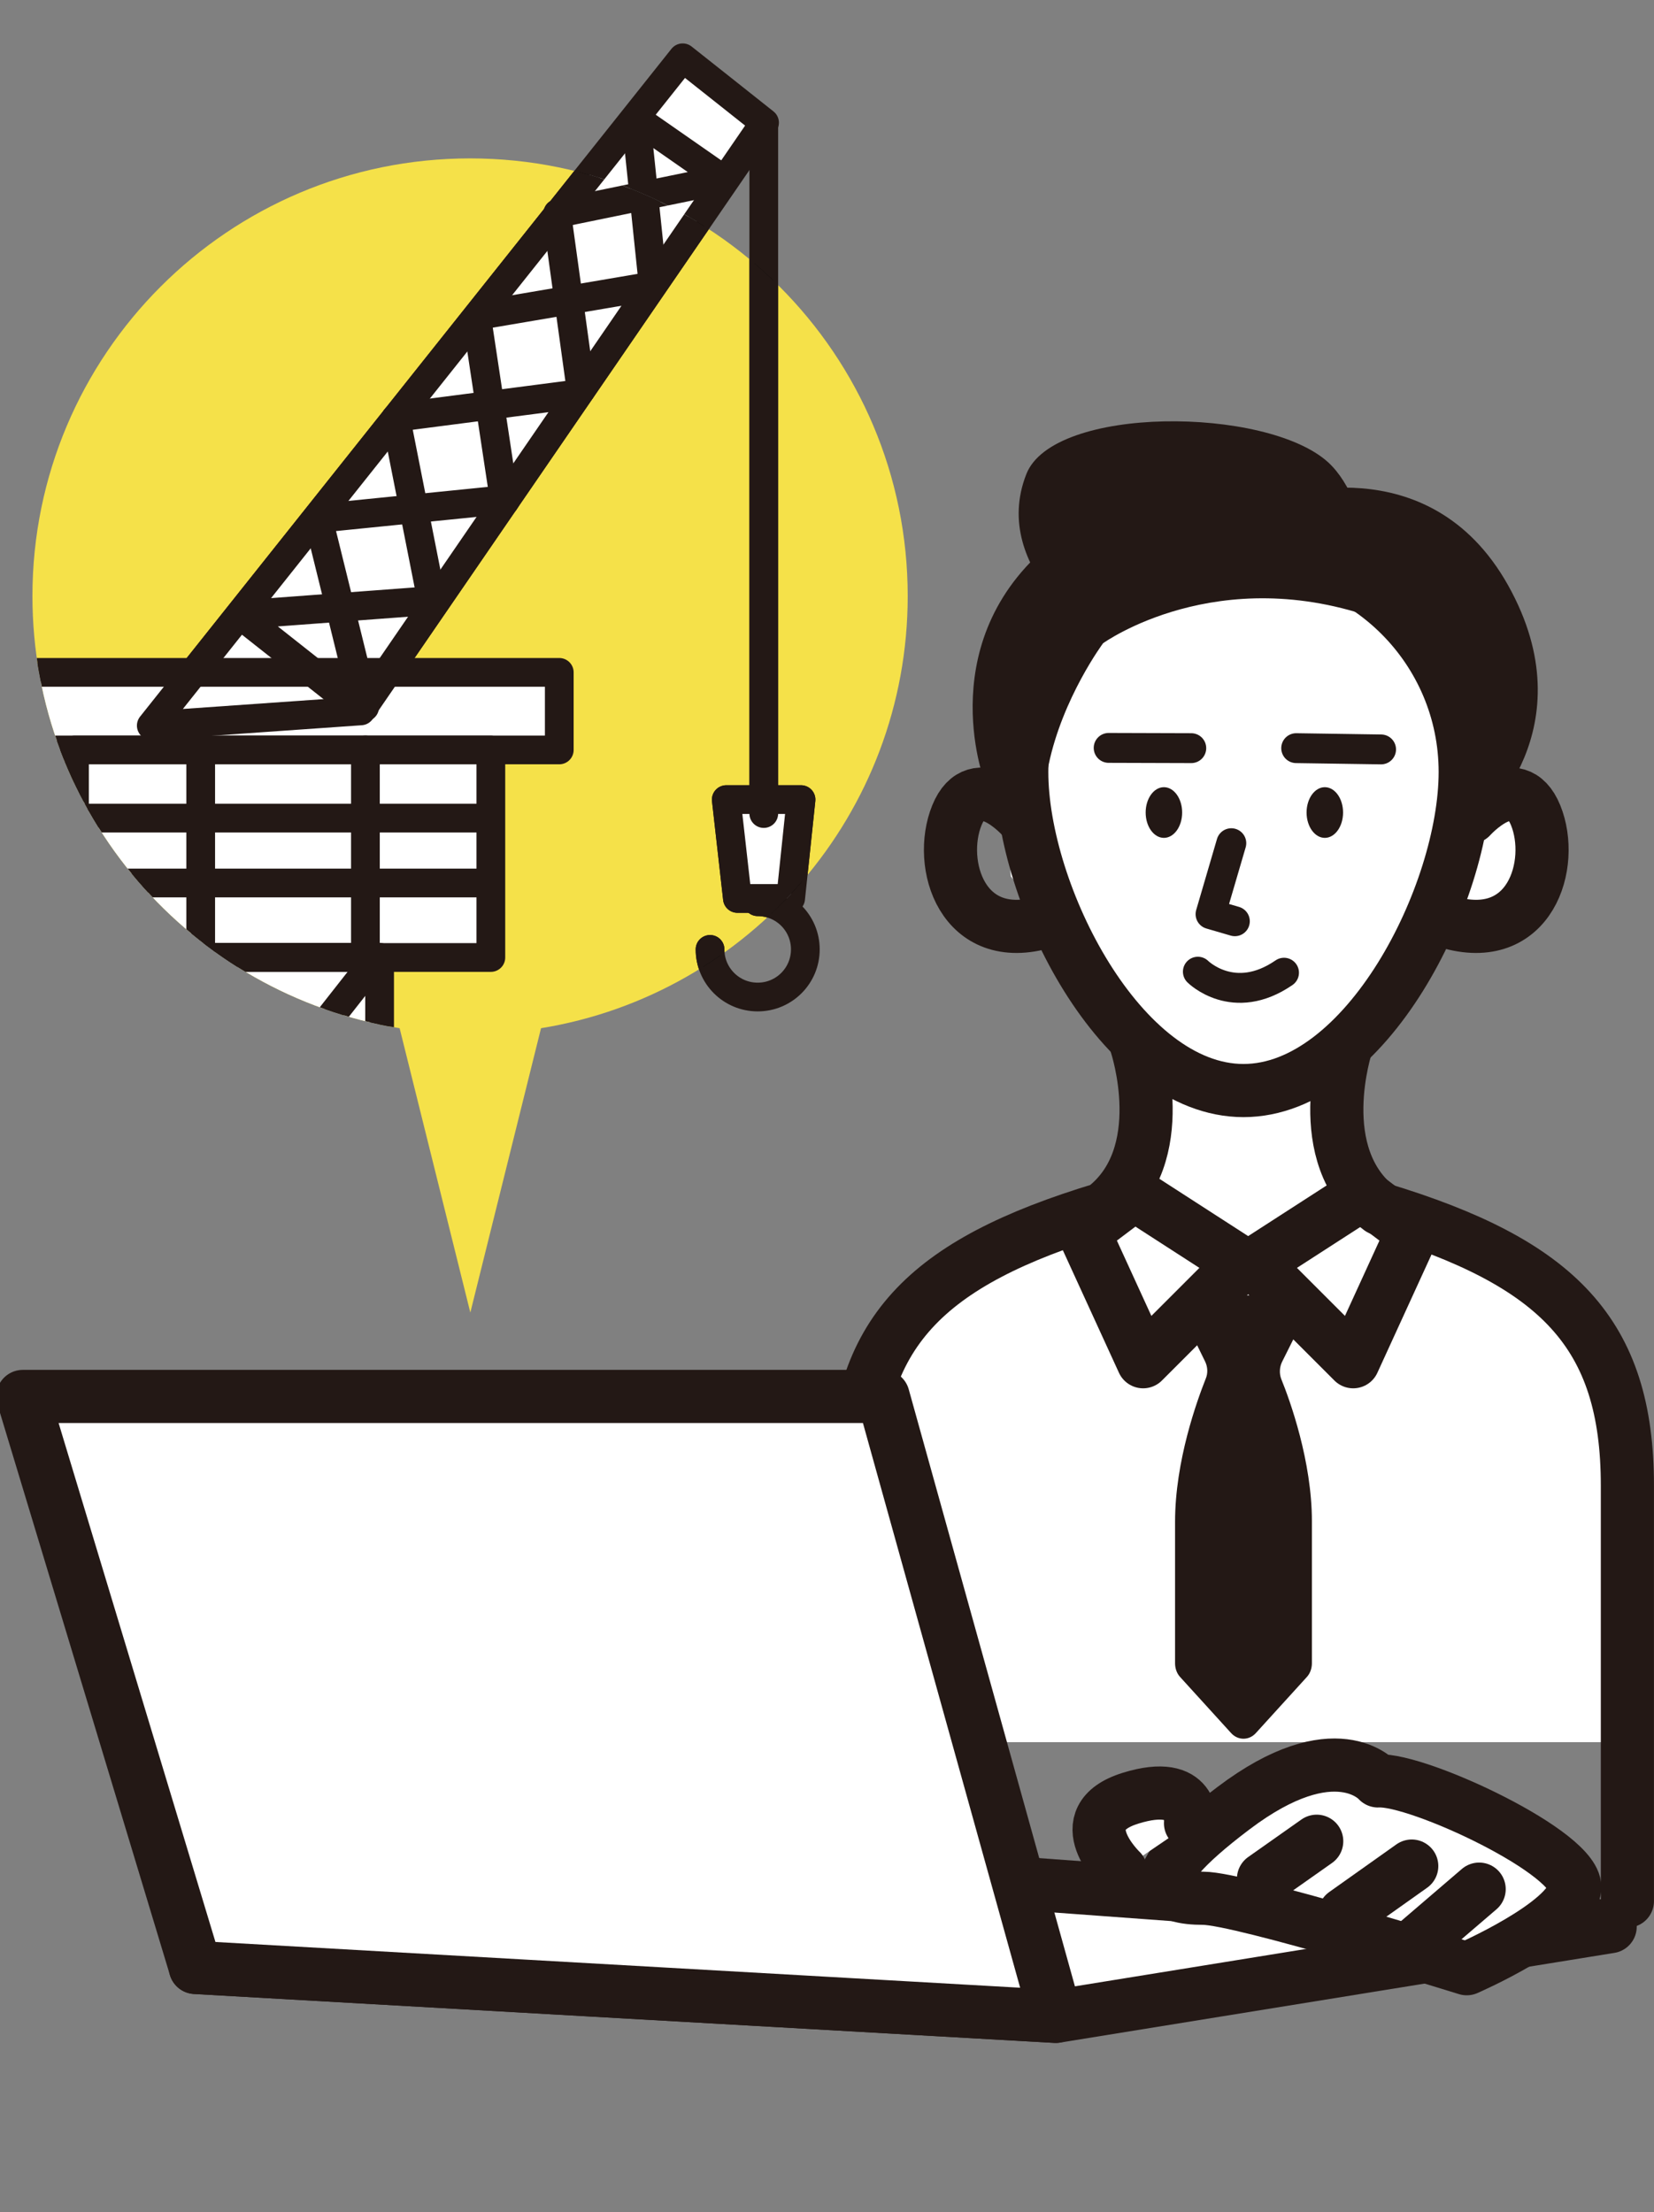
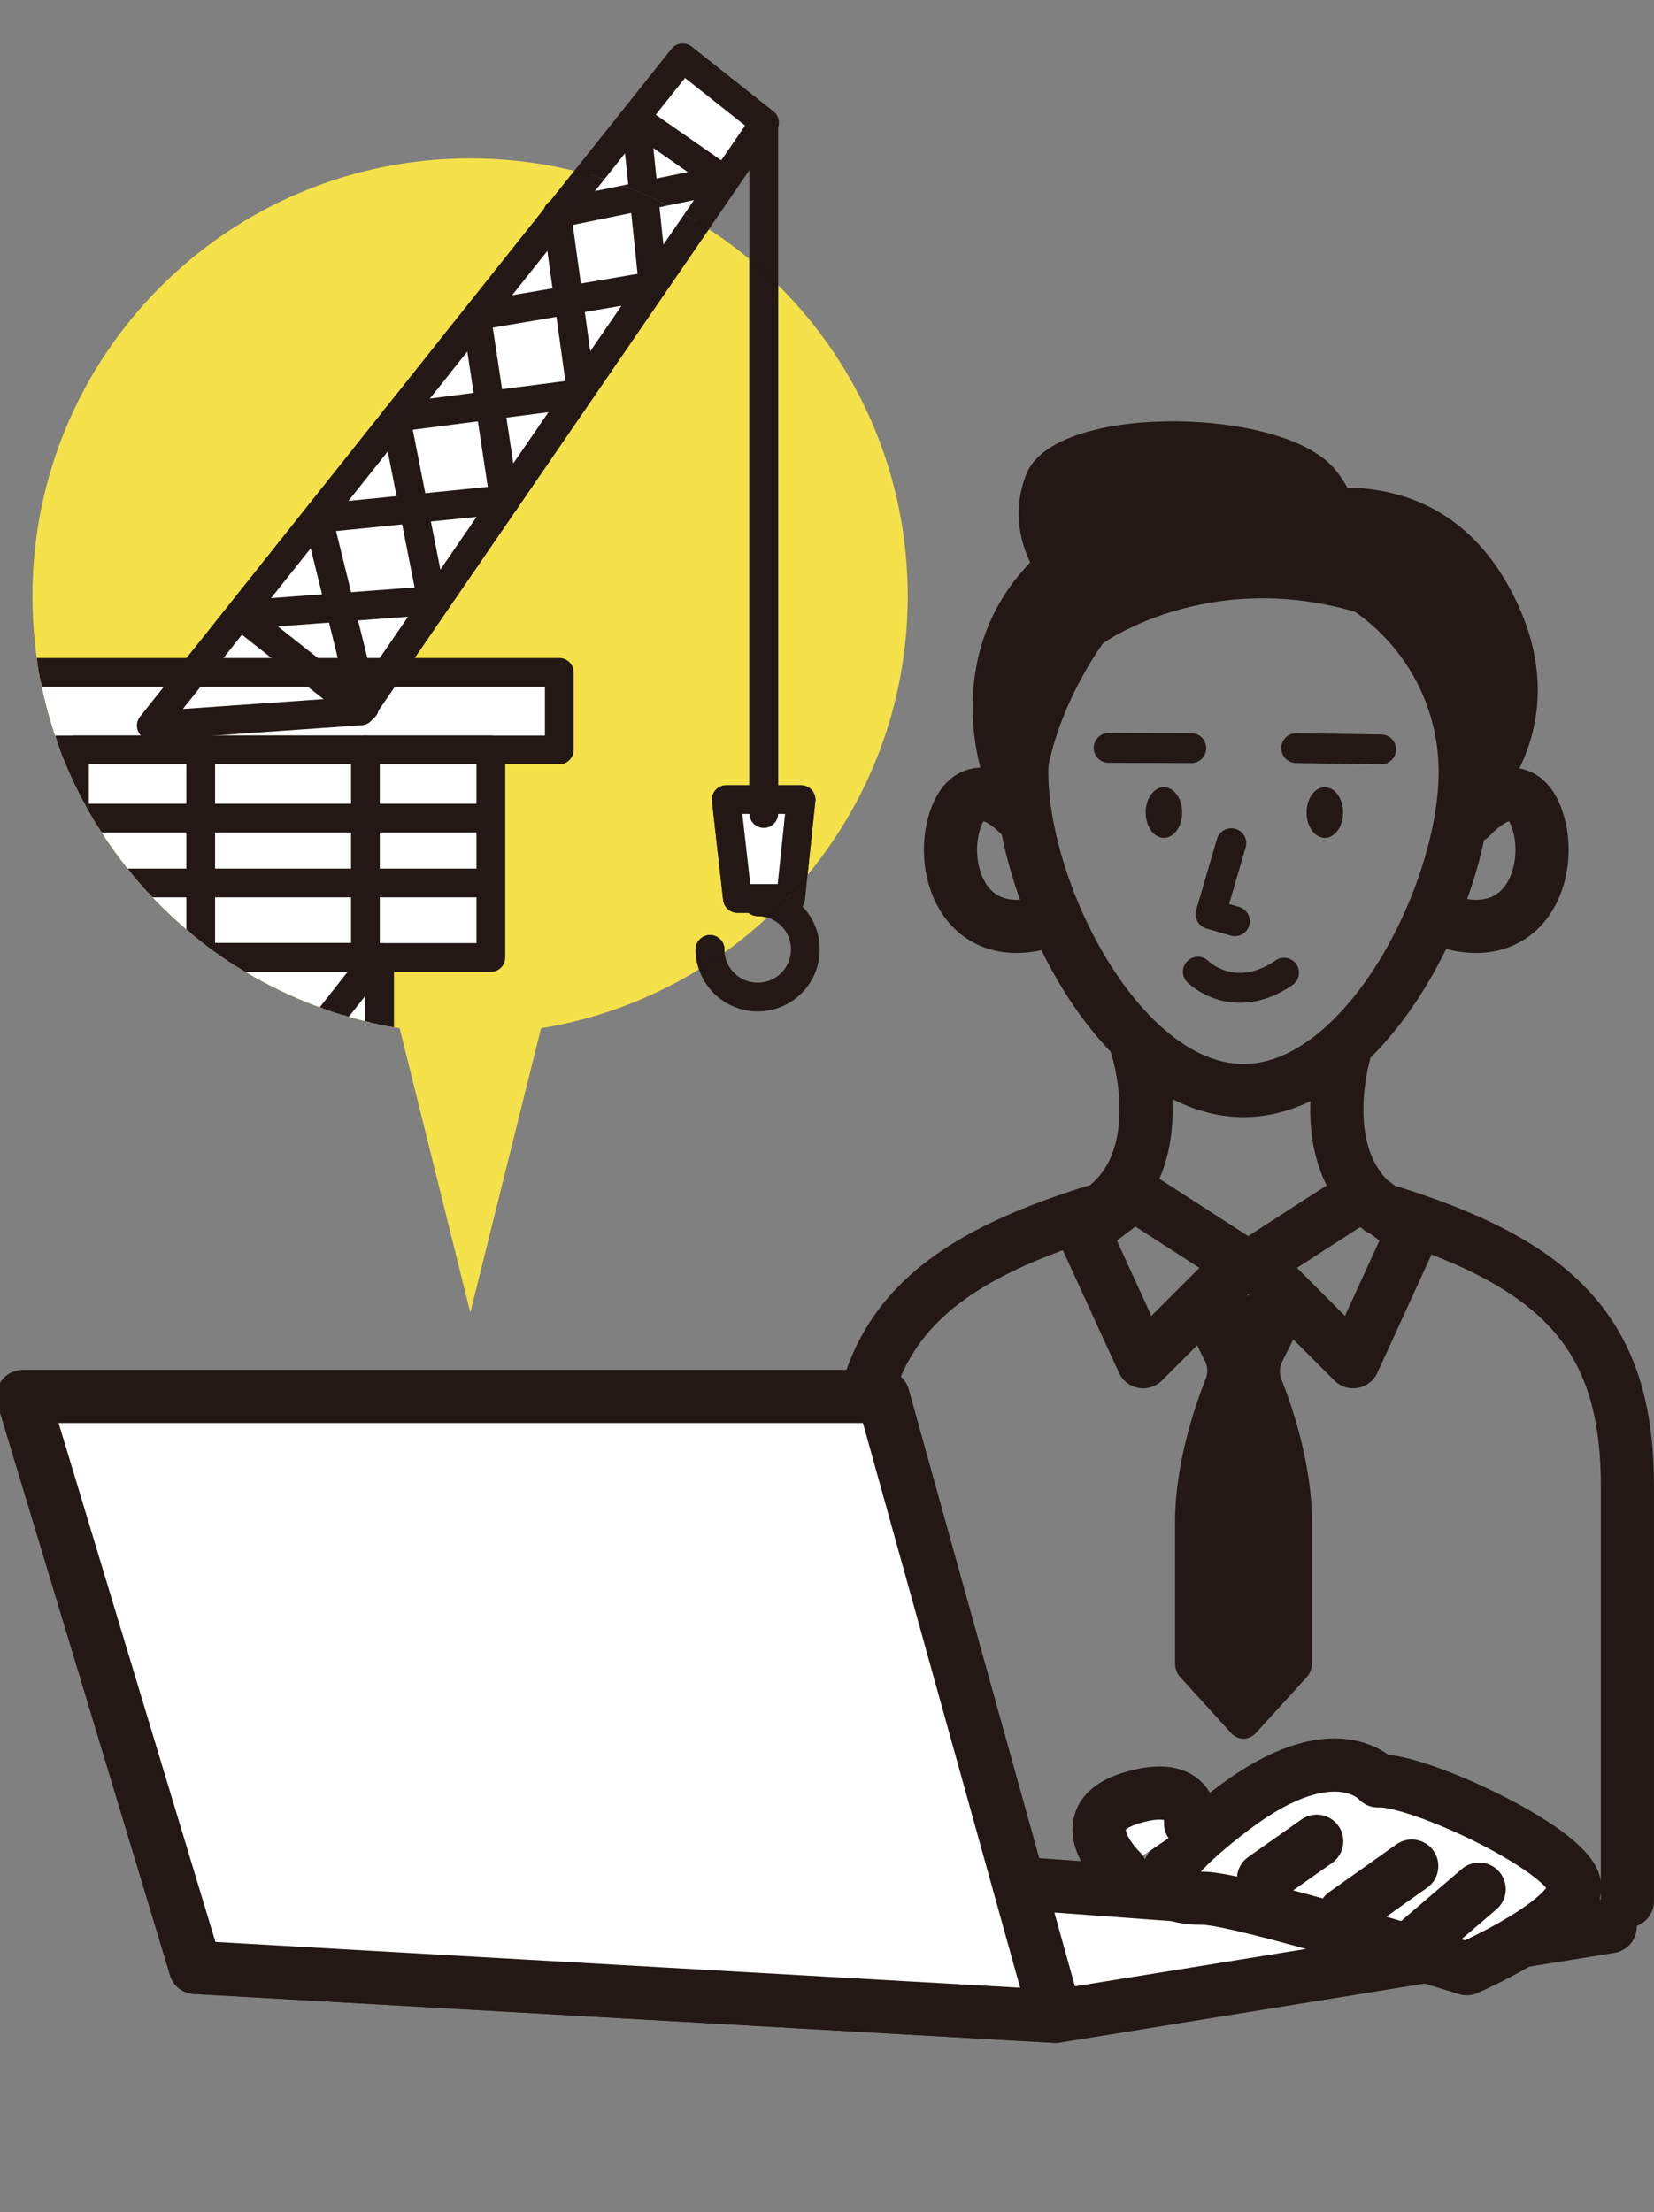
<svg xmlns="http://www.w3.org/2000/svg" xmlns:xlink="http://www.w3.org/1999/xlink" version="1.1" id="レイヤー1" x="0px" y="0px" viewBox="0 0 652.7 872.8" style="enable-background:new 0 0 652.7 872.8;" xml:space="preserve">
  <rect x="0" y="0" width="652.7" height="872.8" fill="#808080" stroke="none" />
  <style type="text/css">
	.st0{fill:#FFFFFF;stroke:#231815;stroke-width:20.974;stroke-linecap:round;stroke-linejoin:round;stroke-miterlimit:10;}
	.st1{fill:#FFFFFF;}
	.st2{fill:none;stroke:#231815;stroke-width:20.974;stroke-linecap:round;stroke-linejoin:round;stroke-miterlimit:10;}
	.st3{fill:#231815;}
	.st4{fill:none;stroke:#231815;stroke-width:11.789;stroke-linecap:round;stroke-linejoin:round;stroke-miterlimit:10;}
	.st5{fill:#F5E149;}
	.st6{fill:#FFFFFF;stroke:#000000;stroke-width:7.405;stroke-linecap:round;stroke-linejoin:round;stroke-miterlimit:10;}
	.st7{fill:none;stroke:#000000;stroke-width:7.405;stroke-linecap:round;stroke-linejoin:round;stroke-miterlimit:10;}
	.st8{fill:none;stroke:#231815;stroke-width:11.339;stroke-linecap:round;stroke-linejoin:round;stroke-miterlimit:10;}
	.st9{clip-path:url(#SVGID_2_);}
</style>
  <polygon class="st0" points="416.6,795.6 77.1,776.3 305.5,736 635.4,760.2 " />
  <g>
-     <polygon class="st1" points="421.3,211.5 567.3,231.9 589.7,283.5 578.3,315.3 605.2,315.6 605.2,351.6 583.8,372.1 568.1,365.2    515.7,424.6 537.5,471.2 592.6,499.6 618.9,522.9 644.2,549.2 640.3,687.4 341.5,687.4 338.5,565.8 357,533.7 381.4,503.5    412.5,488.9 440.7,459.7 457.3,461.6 435.9,393.5 398.9,345.8 394,284.5  " />
    <g>
      <path class="st2" d="M578.2,304.6c0,48.3-39.2,125.7-87.5,125.7c-48.3,0-87.5-77.4-87.5-125.7c0-48.3,39.2-87.5,87.5-87.5    C539,217.1,578.2,256.3,578.2,304.6z" />
      <path class="st3" d="M474.3,511.1h33c5.3,0,8.6,6.2,6.1,11.3l-7.5,15c-1,2.1-1.1,4.6-0.3,6.7c3.5,8.6,12.1,32.5,12.1,56.1    c0,23.8,0,47.7,0,56.1c0,2-0.7,4-2,5.4l-20.1,22.1c-2.7,3-7.1,3-9.8,0l-20.1-22.1c-1.3-1.4-2-3.4-2-5.4c0-8.3,0-31.6,0-55.8    c0-24.1,8.7-47.9,12.1-56.5c0.9-2.1,0.8-4.6-0.2-6.7l-7.4-15.1C465.7,517.3,469,511.1,474.3,511.1z" />
      <path class="st2" d="M448.4,412.2c0,0,14.7,43.9-13.2,64.8c-70.4,21.3-97.6,49.1-97.6,109.2v110" />
      <path class="st2" d="M531.4,412.2c0,0-14.7,43.9,13.2,64.8c70.4,21.3,97.6,49.1,97.6,109.2v163.9" />
      <path class="st2" d="M403.2,322.4c0,0-17.8-19.9-25.6-0.7c-7.8,19.2,2.1,51.9,34.9,42" />
      <path class="st2" d="M580.4,322.4c0,0,17.8-19.9,25.6-0.7c7.8,19.2-2.1,51.9-34.9,42" />
      <ellipse class="st3" cx="459.3" cy="320.6" rx="7.2" ry="10" />
      <ellipse class="st3" cx="522.8" cy="320.6" rx="7.2" ry="10" />
      <polyline class="st4" points="485.9,332.7 477.7,360.7 487.3,363.5   " />
      <path class="st4" d="M472.7,383.4c0,0,14.1,14.1,34,0.4" />
      <line class="st4" x1="511.5" y1="295.2" x2="545" y2="295.7" />
      <line class="st4" x1="470.1" y1="295.2" x2="437.5" y2="295.1" />
      <polygon class="st2" points="447.6,471.2 489.9,498.5 451.1,537.3 427.7,486.2   " />
      <polygon class="st2" points="537.5,471.2 495.2,498.5 534,537.3 557.4,486.2   " />
    </g>
    <path class="st3" d="M543.9,244.4c0,0-1.6-45.4-19.8-62c-24.3-22.1-108.5-22.5-119.1,4.7c-14.9,38,30.3,66.7,30.3,66.7   S480.5,221.2,543.9,244.4z" />
    <path class="st3" d="M435.3,253.8c0,0-16,21.5-21.5,48s-0.6,28.7-0.6,28.7l-24.8-22.6c0,0-21.5-56.8,28.7-95.4s7.2,9.4,7.2,9.4   L435.3,253.8z" />
    <path class="st3" d="M503.3,196.6c0,0,60.3-21.9,91.8,34.3c31.8,56.8-11.1,93.6-11.1,93.6l-14.3-55.7l-41.4-34.7L503.3,196.6z" />
  </g>
  <polygon class="st0" points="416.6,795.6 77.1,776.3 9,551 348.5,551 " />
  <path class="st0" d="M543.8,702.7c0,0-16.8-19.7-57.1,10.8C446.2,744.1,460,749,474.8,749s104,27.8,104,27.8s40.7-17.7,42.6-31.5  C623.4,731.6,559.6,701.7,543.8,702.7z" />
  <path class="st0" d="M442.3,738.1c0,0-21.7-20.7,3.9-28.6s23.6,9.9,23.6,9.9" />
  <line class="st0" x1="519.6" y1="726.5" x2="498.6" y2="741.3" />
  <line class="st2" x1="557.1" y1="736.3" x2="530.6" y2="755.1" />
  <line class="st0" x1="558.5" y1="767" x2="583.7" y2="745.4" />
  <path class="st5" d="M358.2,235.2c0-95.4-77.3-172.7-172.7-172.7S12.8,139.9,12.8,235.2c0,85.9,62.7,157.1,144.9,170.5l27.9,112.2  l27.9-112.2C295.5,392.4,358.2,321.1,358.2,235.2z" />
  <g>
    <g>
      <g>
        <polygon class="st6" points="142.4,280.5 59.7,286.3 269.4,22.8 283.8,34.2 301.7,48.4    " />
        <line class="st7" x1="125.7" y1="205.2" x2="143.9" y2="279" />
        <polyline class="st7" points="171.2,236.9 94.7,242.6 141.3,279.4    " />
        <line class="st7" x1="156.2" y1="165" x2="170.8" y2="238.9" />
        <line class="st7" x1="199.6" y1="197.1" x2="125.1" y2="204.6" />
        <line class="st7" x1="188.2" y1="125.8" x2="199.1" y2="197.9" />
        <line class="st7" x1="228.1" y1="155.4" x2="158.7" y2="164.4" />
        <line class="st7" x1="220" y1="86.6" x2="229.3" y2="153.8" />
        <line class="st7" x1="255.8" y1="113.1" x2="188.8" y2="124.5" />
        <polyline class="st7" points="257.7,112 250.9,46.7 285.5,70.8 220.1,84.2    " />
      </g>
      <line class="st7" x1="301.4" y1="48.4" x2="301.4" y2="321" />
      <polygon class="st6" points="312,354.5 291,354.5 286.6,315.5 316.1,315.5   " />
      <path class="st7" d="M299,355.8c10.4,0,18.8,8.4,18.8,18.8c0,10.4-8.4,18.8-18.8,18.8s-18.8-8.4-18.8-18.8" />
    </g>
    <g>
      <g>
        <polygon class="st8" points="142.4,280.5 59.7,286.3 269.4,22.8 283.8,34.2 301.7,48.4    " />
        <line class="st8" x1="125.7" y1="205.2" x2="143.9" y2="279" />
        <polyline class="st8" points="171.2,236.9 94.7,242.6 141.3,279.4    " />
        <line class="st8" x1="156.2" y1="165" x2="170.8" y2="238.9" />
        <line class="st8" x1="199.6" y1="197.1" x2="125.1" y2="204.6" />
        <line class="st8" x1="188.2" y1="125.8" x2="199.1" y2="197.9" />
        <line class="st8" x1="228.1" y1="155.4" x2="158.7" y2="164.4" />
        <line class="st8" x1="220" y1="86.6" x2="229.3" y2="153.8" />
        <line class="st8" x1="255.8" y1="113.1" x2="188.8" y2="124.5" />
        <polyline class="st8" points="257.7,112 250.9,46.7 285.5,70.8 220.1,84.2    " />
      </g>
      <line class="st8" x1="301.4" y1="48.4" x2="301.4" y2="321" />
      <polygon class="st8" points="312,354.5 291,354.5 286.6,315.5 316.1,315.5   " />
      <path class="st8" d="M299,355.8c10.4,0,18.8,8.4,18.8,18.8c0,10.4-8.4,18.8-18.8,18.8s-18.8-8.4-18.8-18.8" />
    </g>
  </g>
  <g>
    <defs>
      <path id="SVGID_1_" d="M358.2,235.2c0-95.4-77.3-172.7-172.7-172.7S12.8,139.9,12.8,235.2c0,85.9,62.7,157.1,144.9,170.5    l27.9,112.2l27.9-112.2C295.5,392.4,358.2,321.1,358.2,235.2z" />
    </defs>
    <clipPath id="SVGID_2_">
      <use xlink:href="#SVGID_1_" style="overflow:visible;" />
    </clipPath>
    <g class="st9">
      <g>
        <g>
          <polygon class="st6" points="142.4,280.5 59.7,286.3 269.4,22.8 283.8,34.2 301.7,48.4     " />
          <line class="st7" x1="125.7" y1="205.2" x2="143.9" y2="279" />
          <polyline class="st7" points="171.2,236.9 94.7,242.6 141.3,279.4     " />
          <line class="st7" x1="156.2" y1="165" x2="170.8" y2="238.9" />
          <line class="st7" x1="199.6" y1="197.1" x2="125.1" y2="204.6" />
          <line class="st7" x1="188.2" y1="125.8" x2="199.1" y2="197.9" />
          <line class="st7" x1="228.1" y1="155.4" x2="158.7" y2="164.4" />
          <line class="st7" x1="220" y1="86.6" x2="229.3" y2="153.8" />
          <line class="st7" x1="255.8" y1="113.1" x2="188.8" y2="124.5" />
          <polyline class="st7" points="257.7,112 250.9,46.7 285.5,70.8 220.1,84.2     " />
        </g>
        <rect x="5.5" y="265.3" class="st6" width="215.2" height="30.6" />
        <rect x="71.5" y="377.7" class="st6" width="78.3" height="100.5" />
        <rect x="29.4" y="295.9" class="st6" width="164.3" height="81.9" />
        <line class="st7" x1="31.3" y1="322.8" x2="192" y2="322.8" />
        <line class="st7" x1="31.3" y1="348.4" x2="192" y2="348.4" />
        <line class="st7" x1="79.2" y1="295.9" x2="79.2" y2="377.7" />
        <line class="st7" x1="144.2" y1="295.9" x2="144.2" y2="377.7" />
        <line class="st7" x1="72.4" y1="377.7" x2="148.9" y2="475.1" />
        <line class="st7" x1="148.9" y1="377.7" x2="72.4" y2="475.1" />
        <line class="st7" x1="71.5" y1="428" x2="149.8" y2="428" />
        <line class="st7" x1="301.4" y1="48.4" x2="301.4" y2="321" />
        <polygon class="st6" points="312,354.5 291,354.5 286.6,315.5 316.1,315.5    " />
        <path class="st7" d="M299,355.8c10.4,0,18.8,8.4,18.8,18.8c0,10.4-8.4,18.8-18.8,18.8s-18.8-8.4-18.8-18.8" />
      </g>
      <g>
        <g>
          <polygon class="st8" points="142.4,280.5 59.7,286.3 269.4,22.8 283.8,34.2 301.7,48.4     " />
          <line class="st8" x1="125.7" y1="205.2" x2="143.9" y2="279" />
          <polyline class="st8" points="171.2,236.9 94.7,242.6 141.3,279.4     " />
          <line class="st8" x1="156.2" y1="165" x2="170.8" y2="238.9" />
          <line class="st8" x1="199.6" y1="197.1" x2="125.1" y2="204.6" />
          <line class="st8" x1="188.2" y1="125.8" x2="199.1" y2="197.9" />
          <line class="st8" x1="228.1" y1="155.4" x2="158.7" y2="164.4" />
          <line class="st8" x1="220" y1="86.6" x2="229.3" y2="153.8" />
          <line class="st8" x1="255.8" y1="113.1" x2="188.8" y2="124.5" />
          <polyline class="st8" points="257.7,112 250.9,46.7 285.5,70.8 220.1,84.2     " />
        </g>
        <rect x="5.5" y="265.3" class="st8" width="215.2" height="30.6" />
        <rect x="71.5" y="377.7" class="st8" width="78.3" height="100.5" />
        <rect x="29.4" y="295.9" class="st8" width="164.3" height="81.9" />
        <line class="st8" x1="31.3" y1="322.8" x2="192" y2="322.8" />
        <line class="st8" x1="31.3" y1="348.4" x2="192" y2="348.4" />
        <line class="st8" x1="79.2" y1="295.9" x2="79.2" y2="377.7" />
        <line class="st8" x1="144.2" y1="295.9" x2="144.2" y2="377.7" />
        <line class="st8" x1="72.4" y1="377.7" x2="148.9" y2="475.1" />
        <line class="st8" x1="148.9" y1="377.7" x2="72.4" y2="475.1" />
-         <line class="st8" x1="71.5" y1="428" x2="149.8" y2="428" />
        <line class="st8" x1="301.4" y1="48.4" x2="301.4" y2="321" />
        <polygon class="st8" points="312,354.5 291,354.5 286.6,315.5 316.1,315.5    " />
        <path class="st8" d="M299,355.8c10.4,0,18.8,8.4,18.8,18.8c0,10.4-8.4,18.8-18.8,18.8s-18.8-8.4-18.8-18.8" />
      </g>
    </g>
  </g>
</svg>